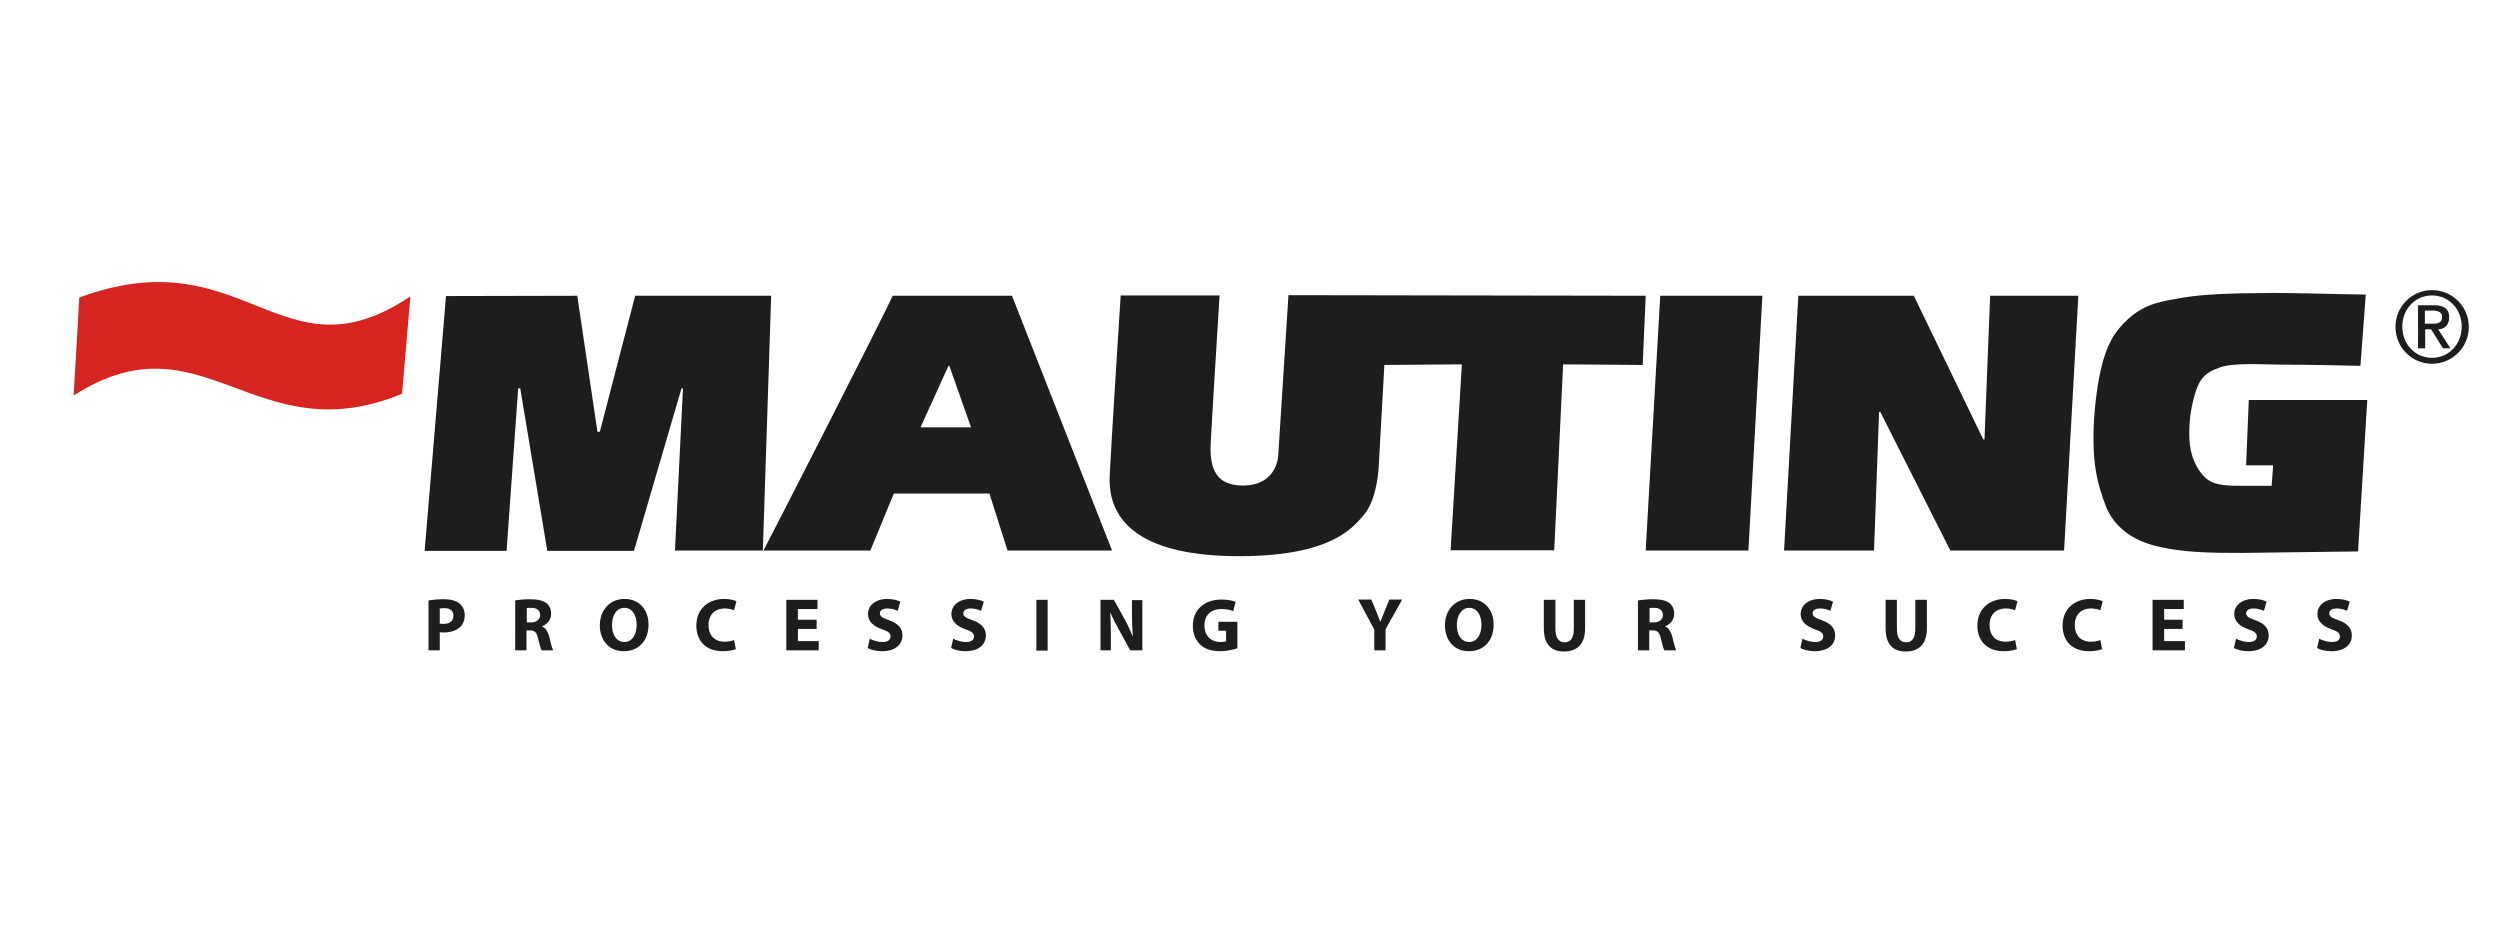
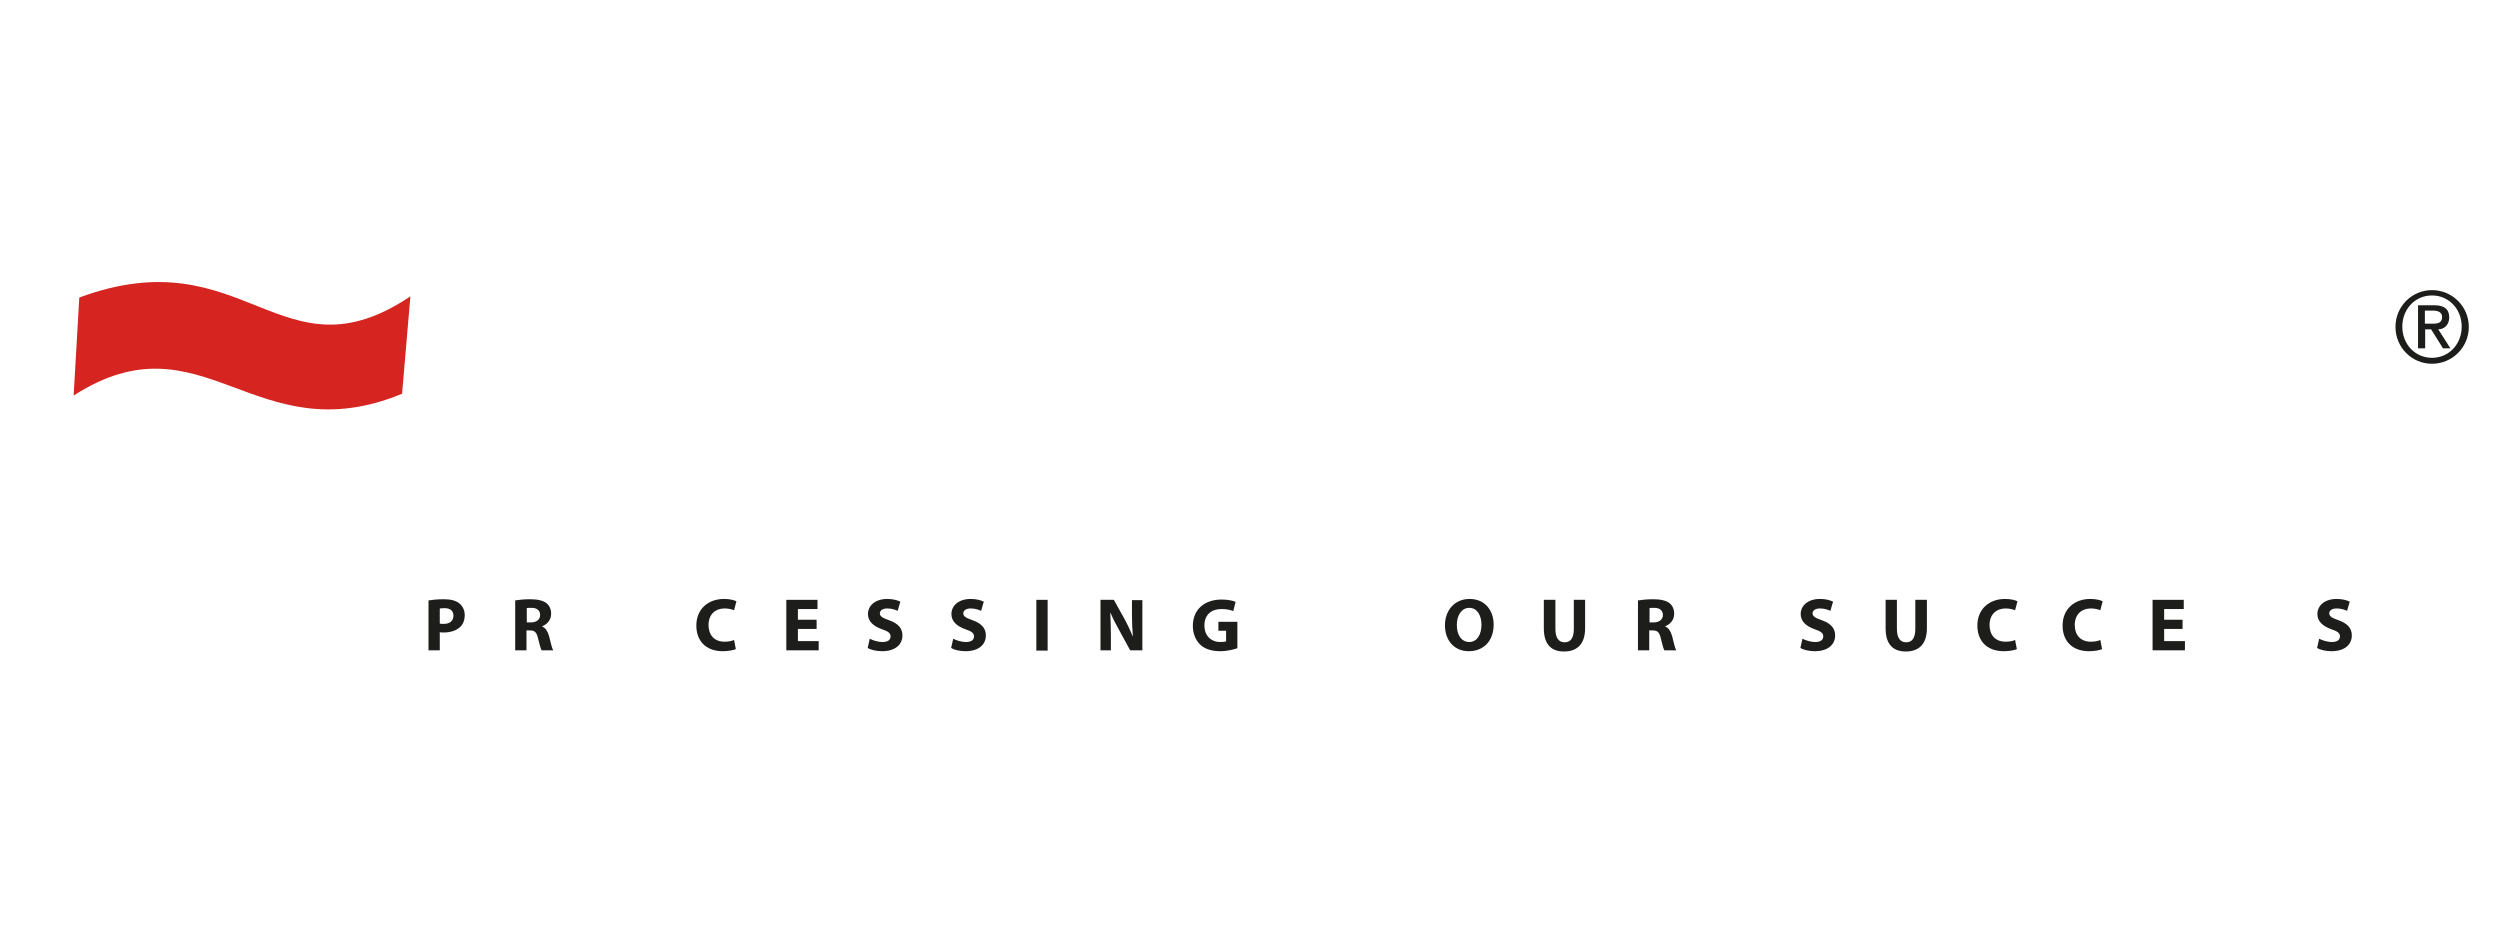
<svg xmlns="http://www.w3.org/2000/svg" version="1.1" x="0px" y="0px" viewBox="0 0 841.9 311.8" style="enable-background:new 0 0 841.9 311.8;" xml:space="preserve">
  <style type="text/css">
	.st0{display:none;}
	.st1{fill-rule:evenodd;clip-rule:evenodd;fill:#1D1D1B;}
	.st2{fill-rule:evenodd;clip-rule:evenodd;fill:#D62420;}
	.st3{fill:#1D1D1B;}
</style>
  <g id="Layer_1">
</g>
  <g id="Desktop">
</g>
  <g id="Guides">
</g>
  <g id="Grid" class="st0">
</g>
  <g id="Page_1">
    <g id="Layer_1_1_">
-       <path class="st1" d="M194.4,99.6l6.8,45.8h0.8l11.9-45.8h45.8l-2.8,85.8h-29.6l2.7-54.6l-0.5,0l-16,54.7h-29.2l-9.1-54.7l-0.7,0    l-3.9,54.7h-27.6l7.2-85.8 M300.6,99.6h40.2l33.7,85.8h-35.2l-6.1-19.2H301l-7.9,19.2h-36C257.2,185.4,297.8,106.1,300.6,99.6     M310,143.9h17l-7.3-20.7l-0.3,0L310,143.9 M554.2,99.6l-1,23.3l-26.8-0.2l-3,62.6h-34.9l3.8-62.6l-26.1,0.2l-1.9,34.1    c0,0-0.4,11.2-5.1,16.5c-3.5,4-10.5,13.6-41,13.8c-32.8,0.2-45.3-10.9-44.5-27.2c0.5-10.6,3.7-60.6,3.7-60.6h33.3    c0,0-2.8,45.3-3,50c-0.4,8.8,2.2,14,10.8,14c12.2,0,12-10.8,12-10.8l3.4-53.3 M593.5,99.6l-4.7,85.8h-34.6l4.9-85.8 M644.5,99.6    l23.4,48.4l0.4,0l1.9-48.4h29.7l-4.8,85.8h-38.3l-23.6-46.7l-0.4,0l-1.7,46.7h-30.3l4.8-85.8 M796.7,99.2l-1.8,24    c-9.7-0.2-17.3-0.4-26.9-0.4c-5.6,0-16.9-0.9-21.3,1.3c-4.5,1.5-6.4,4.3-7.7,9.2c-1.3,4.5-1.9,9.1-1.7,14.7    c0.3,5.6,2.4,10.1,5.4,12.9c3,2.8,8,2.7,13.2,2.7h9.1l0.5-6.9h-9.1l0.9-22h39.9l-3.1,51l-39.2,0.5c-10.6,0-19.6-0.1-28.3-2.2    c-8.4-1.9-14.5-6.5-17.3-13.2c-3.5-8.9-4.3-15.1-4.3-23.5c0-7.8,1.1-17.1,2.6-23.3c1.7-7.3,4.1-12.1,9.2-16.7    c5.8-5.2,11.4-5.9,19.1-7.2c7.3-1.1,16.8-1.4,25.9-1.4C769.7,98.5,782.8,99,796.7,99.2" />
      <path class="st2" d="M26.7,100.2c55.9-20.7,67.8,28.9,111.5-0.4l-2.8,32.8c-49.7,20.5-67-27.4-110.6,0.6L26.7,100.2L26.7,100.2    L26.7,100.2z" />
      <g>
        <g>
          <path class="st3" d="M148.1,210c0.3,0.1,0.7,0.1,1.3,0.1c2.1,0,3.3-1,3.3-2.8c0-1.6-1.1-2.5-3-2.5c-0.8,0-1.3,0.1-1.6,0.1V210z       M144.3,202.2c1.2-0.2,2.9-0.4,5.2-0.4c2.4,0,4.1,0.5,5.2,1.4c1.1,0.9,1.8,2.3,1.8,3.9c0,1.7-0.5,3.1-1.6,4.1      c-1.3,1.2-3.3,1.8-5.5,1.8c-0.5,0-1,0-1.3-0.1v6.1h-3.8V202.2z" />
          <path class="st3" d="M177.3,209.6h1.5c1.9,0,3.1-1,3.1-2.5c0-1.5-1.1-2.4-2.8-2.4c-0.9,0-1.5,0-1.7,0.1V209.6z M173.4,202.2      c1.2-0.2,3.1-0.4,5.1-0.4c2.5,0,4.3,0.4,5.5,1.3c1,0.8,1.6,2,1.6,3.6c0,2.2-1.5,3.6-3,4.2v0.1c1.2,0.5,1.8,1.6,2.3,3.2      c0.5,2,1,4.2,1.4,4.8h-3.9c-0.3-0.5-0.7-1.9-1.2-4c-0.5-2.2-1.2-2.7-2.8-2.7h-1.1v6.7h-3.8V202.2z" />
-           <path class="st3" d="M206.1,210.5c0,3.4,1.6,5.7,4.2,5.7c2.6,0,4.1-2.5,4.1-5.8c0-3.1-1.4-5.7-4.1-5.7      C207.6,204.7,206.1,207.2,206.1,210.5 M218.4,210.3c0,5.6-3.4,9-8.4,9c-5,0-8-3.8-8-8.7c0-5.1,3.3-8.9,8.3-8.9      C215.5,201.7,218.4,205.6,218.4,210.3" />
          <path class="st3" d="M247.8,218.6c-0.7,0.3-2.3,0.7-4.4,0.7c-5.9,0-8.9-3.7-8.9-8.6c0-5.8,4.2-9,9.3-9c2,0,3.5,0.4,4.2,0.8      l-0.8,3c-0.8-0.3-1.8-0.6-3.2-0.6c-3,0-5.4,1.9-5.4,5.6c0,3.4,2,5.6,5.4,5.6c1.2,0,2.5-0.2,3.2-0.6L247.8,218.6z" />
          <polygon class="st3" points="275,211.8 268.7,211.8 268.7,215.9 275.7,215.9 275.7,219 264.8,219 264.8,202 275.3,202       275.3,205.1 268.7,205.1 268.7,208.7 275,208.7     " />
          <path class="st3" d="M292.9,215.1c1,0.5,2.6,1.1,4.3,1.1c1.8,0,2.7-0.7,2.7-1.9c0-1.1-0.8-1.7-2.9-2.4c-2.8-1-4.7-2.6-4.7-5.1      c0-2.9,2.5-5.1,6.5-5.1c1.9,0,3.3,0.4,4.4,0.9l-0.9,3.1c-0.7-0.3-1.9-0.8-3.5-0.8c-1.7,0-2.5,0.8-2.5,1.6c0,1.1,0.9,1.6,3.2,2.4      c3,1.1,4.4,2.7,4.4,5.1c0,2.9-2.2,5.3-6.9,5.3c-1.9,0-3.9-0.5-4.8-1.1L292.9,215.1z" />
          <path class="st3" d="M321,215.1c1,0.5,2.6,1.1,4.3,1.1c1.8,0,2.7-0.7,2.7-1.9c0-1.1-0.8-1.7-2.9-2.4c-2.8-1-4.7-2.6-4.7-5.1      c0-2.9,2.5-5.1,6.5-5.1c1.9,0,3.3,0.4,4.4,0.9l-0.9,3.1c-0.7-0.3-1.9-0.8-3.5-0.8c-1.7,0-2.5,0.8-2.5,1.6c0,1.1,0.9,1.6,3.2,2.4      c3,1.1,4.4,2.7,4.4,5.1c0,2.9-2.2,5.3-6.9,5.3c-2,0-3.9-0.5-4.8-1.1L321,215.1z" />
          <rect x="349" y="202" class="st3" width="3.8" height="17.1" />
          <path class="st3" d="M370.6,219V202h4.5l3.5,6.3c1,1.8,2,3.9,2.8,5.9h0.1c-0.2-2.3-0.3-4.6-0.3-7.1v-5h3.5V219h-4.1l-3.6-6.6      c-1-1.8-2.2-4-3-6h-0.1c0.1,2.3,0.2,4.7,0.2,7.5v5.1H370.6z" />
          <path class="st3" d="M416.7,218.3c-1.2,0.4-3.4,1-5.7,1c-3.1,0-5.4-0.8-6.9-2.3c-1.5-1.5-2.4-3.7-2.4-6.2c0-5.7,4.1-8.9,9.7-8.9      c2.2,0,3.9,0.4,4.7,0.8l-0.8,3.1c-0.9-0.4-2.1-0.7-4-0.7c-3.2,0-5.7,1.8-5.7,5.5c0,3.5,2.2,5.6,5.4,5.6c0.9,0,1.6-0.1,1.9-0.2      v-3.6h-2.6v-3h6.4V218.3z" />
-           <path class="st3" d="M462.8,219v-7l-5.4-10.1h4.4l1.7,4.1c0.5,1.2,0.9,2.2,1.3,3.3h0.1c0.4-1.1,0.8-2.1,1.3-3.3l1.7-4.1h4.3      l-5.6,10v7.1H462.8z" />
          <path class="st3" d="M490.6,210.5c0,3.4,1.6,5.7,4.2,5.7c2.6,0,4.1-2.5,4.1-5.8c0-3.1-1.4-5.7-4.1-5.7      C492.2,204.7,490.6,207.2,490.6,210.5 M503,210.3c0,5.6-3.4,9-8.4,9c-5,0-8-3.8-8-8.7c0-5.1,3.3-8.9,8.3-8.9      C500.1,201.7,503,205.6,503,210.3" />
          <path class="st3" d="M523.8,202v9.8c0,3,1.1,4.5,3.1,4.5c2,0,3.1-1.4,3.1-4.5V202h3.8v9.6c0,5.3-2.7,7.8-7.1,7.8      c-4.3,0-6.8-2.4-6.8-7.8V202H523.8z" />
          <path class="st3" d="M555.4,209.6h1.5c1.9,0,3.1-1,3.1-2.5c0-1.5-1.1-2.4-2.8-2.4c-0.9,0-1.5,0-1.7,0.1V209.6z M551.6,202.2      c1.2-0.2,3.1-0.4,5.1-0.4c2.5,0,4.3,0.4,5.5,1.3c1,0.8,1.6,2,1.6,3.6c0,2.2-1.5,3.6-3,4.2v0.1c1.2,0.5,1.8,1.6,2.3,3.2      c0.5,2,1,4.2,1.4,4.8h-4c-0.3-0.5-0.7-1.9-1.2-4c-0.5-2.2-1.2-2.7-2.8-2.7h-1.1v6.7h-3.8V202.2z" />
          <path class="st3" d="M607,215.1c1,0.5,2.6,1.1,4.3,1.1c1.8,0,2.7-0.7,2.7-1.9c0-1.1-0.8-1.7-2.9-2.4c-2.8-1-4.7-2.6-4.7-5.1      c0-2.9,2.5-5.1,6.5-5.1c2,0,3.3,0.4,4.4,0.9l-0.9,3.1c-0.7-0.3-1.9-0.8-3.5-0.8c-1.7,0-2.5,0.8-2.5,1.6c0,1.1,0.9,1.6,3.2,2.4      c3,1.1,4.4,2.7,4.4,5.1c0,2.9-2.2,5.3-6.9,5.3c-1.9,0-3.9-0.5-4.8-1.1L607,215.1z" />
          <path class="st3" d="M638.8,202v9.8c0,3,1.1,4.5,3.1,4.5c2,0,3.1-1.4,3.1-4.5V202h3.9v9.6c0,5.3-2.7,7.8-7.1,7.8      c-4.3,0-6.8-2.4-6.8-7.8V202H638.8z" />
          <path class="st3" d="M679.2,218.6c-0.7,0.3-2.3,0.7-4.4,0.7c-5.9,0-8.9-3.7-8.9-8.6c0-5.8,4.2-9,9.3-9c2,0,3.5,0.4,4.2,0.8      l-0.8,3c-0.8-0.3-1.9-0.6-3.2-0.6c-3,0-5.4,1.9-5.4,5.6c0,3.4,2,5.6,5.4,5.6c1.2,0,2.5-0.2,3.2-0.6L679.2,218.6z" />
          <path class="st3" d="M707.9,218.6c-0.7,0.3-2.3,0.7-4.4,0.7c-5.9,0-8.9-3.7-8.9-8.6c0-5.8,4.2-9,9.3-9c2,0,3.5,0.4,4.2,0.8      l-0.8,3c-0.8-0.3-1.8-0.6-3.2-0.6c-3,0-5.4,1.9-5.4,5.6c0,3.4,2,5.6,5.4,5.6c1.2,0,2.5-0.2,3.2-0.6L707.9,218.6z" />
          <polygon class="st3" points="735,211.8 728.8,211.8 728.8,215.9 735.8,215.9 735.8,219 724.9,219 724.9,202 735.4,202       735.4,205.1 728.8,205.1 728.8,208.7 735,208.7     " />
-           <path class="st3" d="M753,215.1c1,0.5,2.6,1.1,4.3,1.1c1.8,0,2.7-0.7,2.7-1.9c0-1.1-0.8-1.7-2.9-2.4c-2.8-1-4.7-2.6-4.7-5.1      c0-2.9,2.5-5.1,6.5-5.1c2,0,3.3,0.4,4.4,0.9l-0.9,3.1c-0.7-0.3-1.9-0.8-3.5-0.8c-1.7,0-2.5,0.8-2.5,1.6c0,1.1,0.9,1.6,3.2,2.4      c3,1.1,4.4,2.7,4.4,5.1c0,2.9-2.2,5.3-6.9,5.3c-1.9,0-3.9-0.5-4.8-1.1L753,215.1z" />
          <path class="st3" d="M781,215.1c1,0.5,2.6,1.1,4.3,1.1c1.8,0,2.7-0.7,2.7-1.9c0-1.1-0.8-1.7-2.9-2.4c-2.8-1-4.7-2.6-4.7-5.1      c0-2.9,2.5-5.1,6.5-5.1c1.9,0,3.3,0.4,4.4,0.9l-0.9,3.1c-0.7-0.3-1.9-0.8-3.5-0.8c-1.7,0-2.5,0.8-2.5,1.6c0,1.1,0.9,1.6,3.2,2.4      c3,1.1,4.4,2.7,4.4,5.1c0,2.9-2.2,5.3-6.9,5.3c-1.9,0-3.9-0.5-4.8-1.1L781,215.1z" />
        </g>
      </g>
    </g>
    <g>
      <path class="st3" d="M819,97.7c6.8,0,12.4,5.5,12.4,12.4c0,6.8-5.5,12.4-12.4,12.4c-6.8,0-12.3-5.5-12.3-12.4    C806.7,103.2,812.2,97.7,819,97.7z M819,120.5c5.7,0,10-4.6,10-10.5c0-5.9-4.3-10.5-10-10.5c-5.7,0-10,4.6-10,10.5    C809,115.9,813.3,120.5,819,120.5z M814.3,102.8h5.5c3.3,0,5,1.3,5,4.1c0,2.3-1.5,4-3.7,4l4.1,6.4h-2.5l-4-6.4h-2v6.4h-2.4V102.8z     M816.6,109h2.8c1.8,0,3-0.4,3-2.3c0-1.6-1.5-2.1-3-2.1h-2.8V109z" />
    </g>
  </g>
</svg>